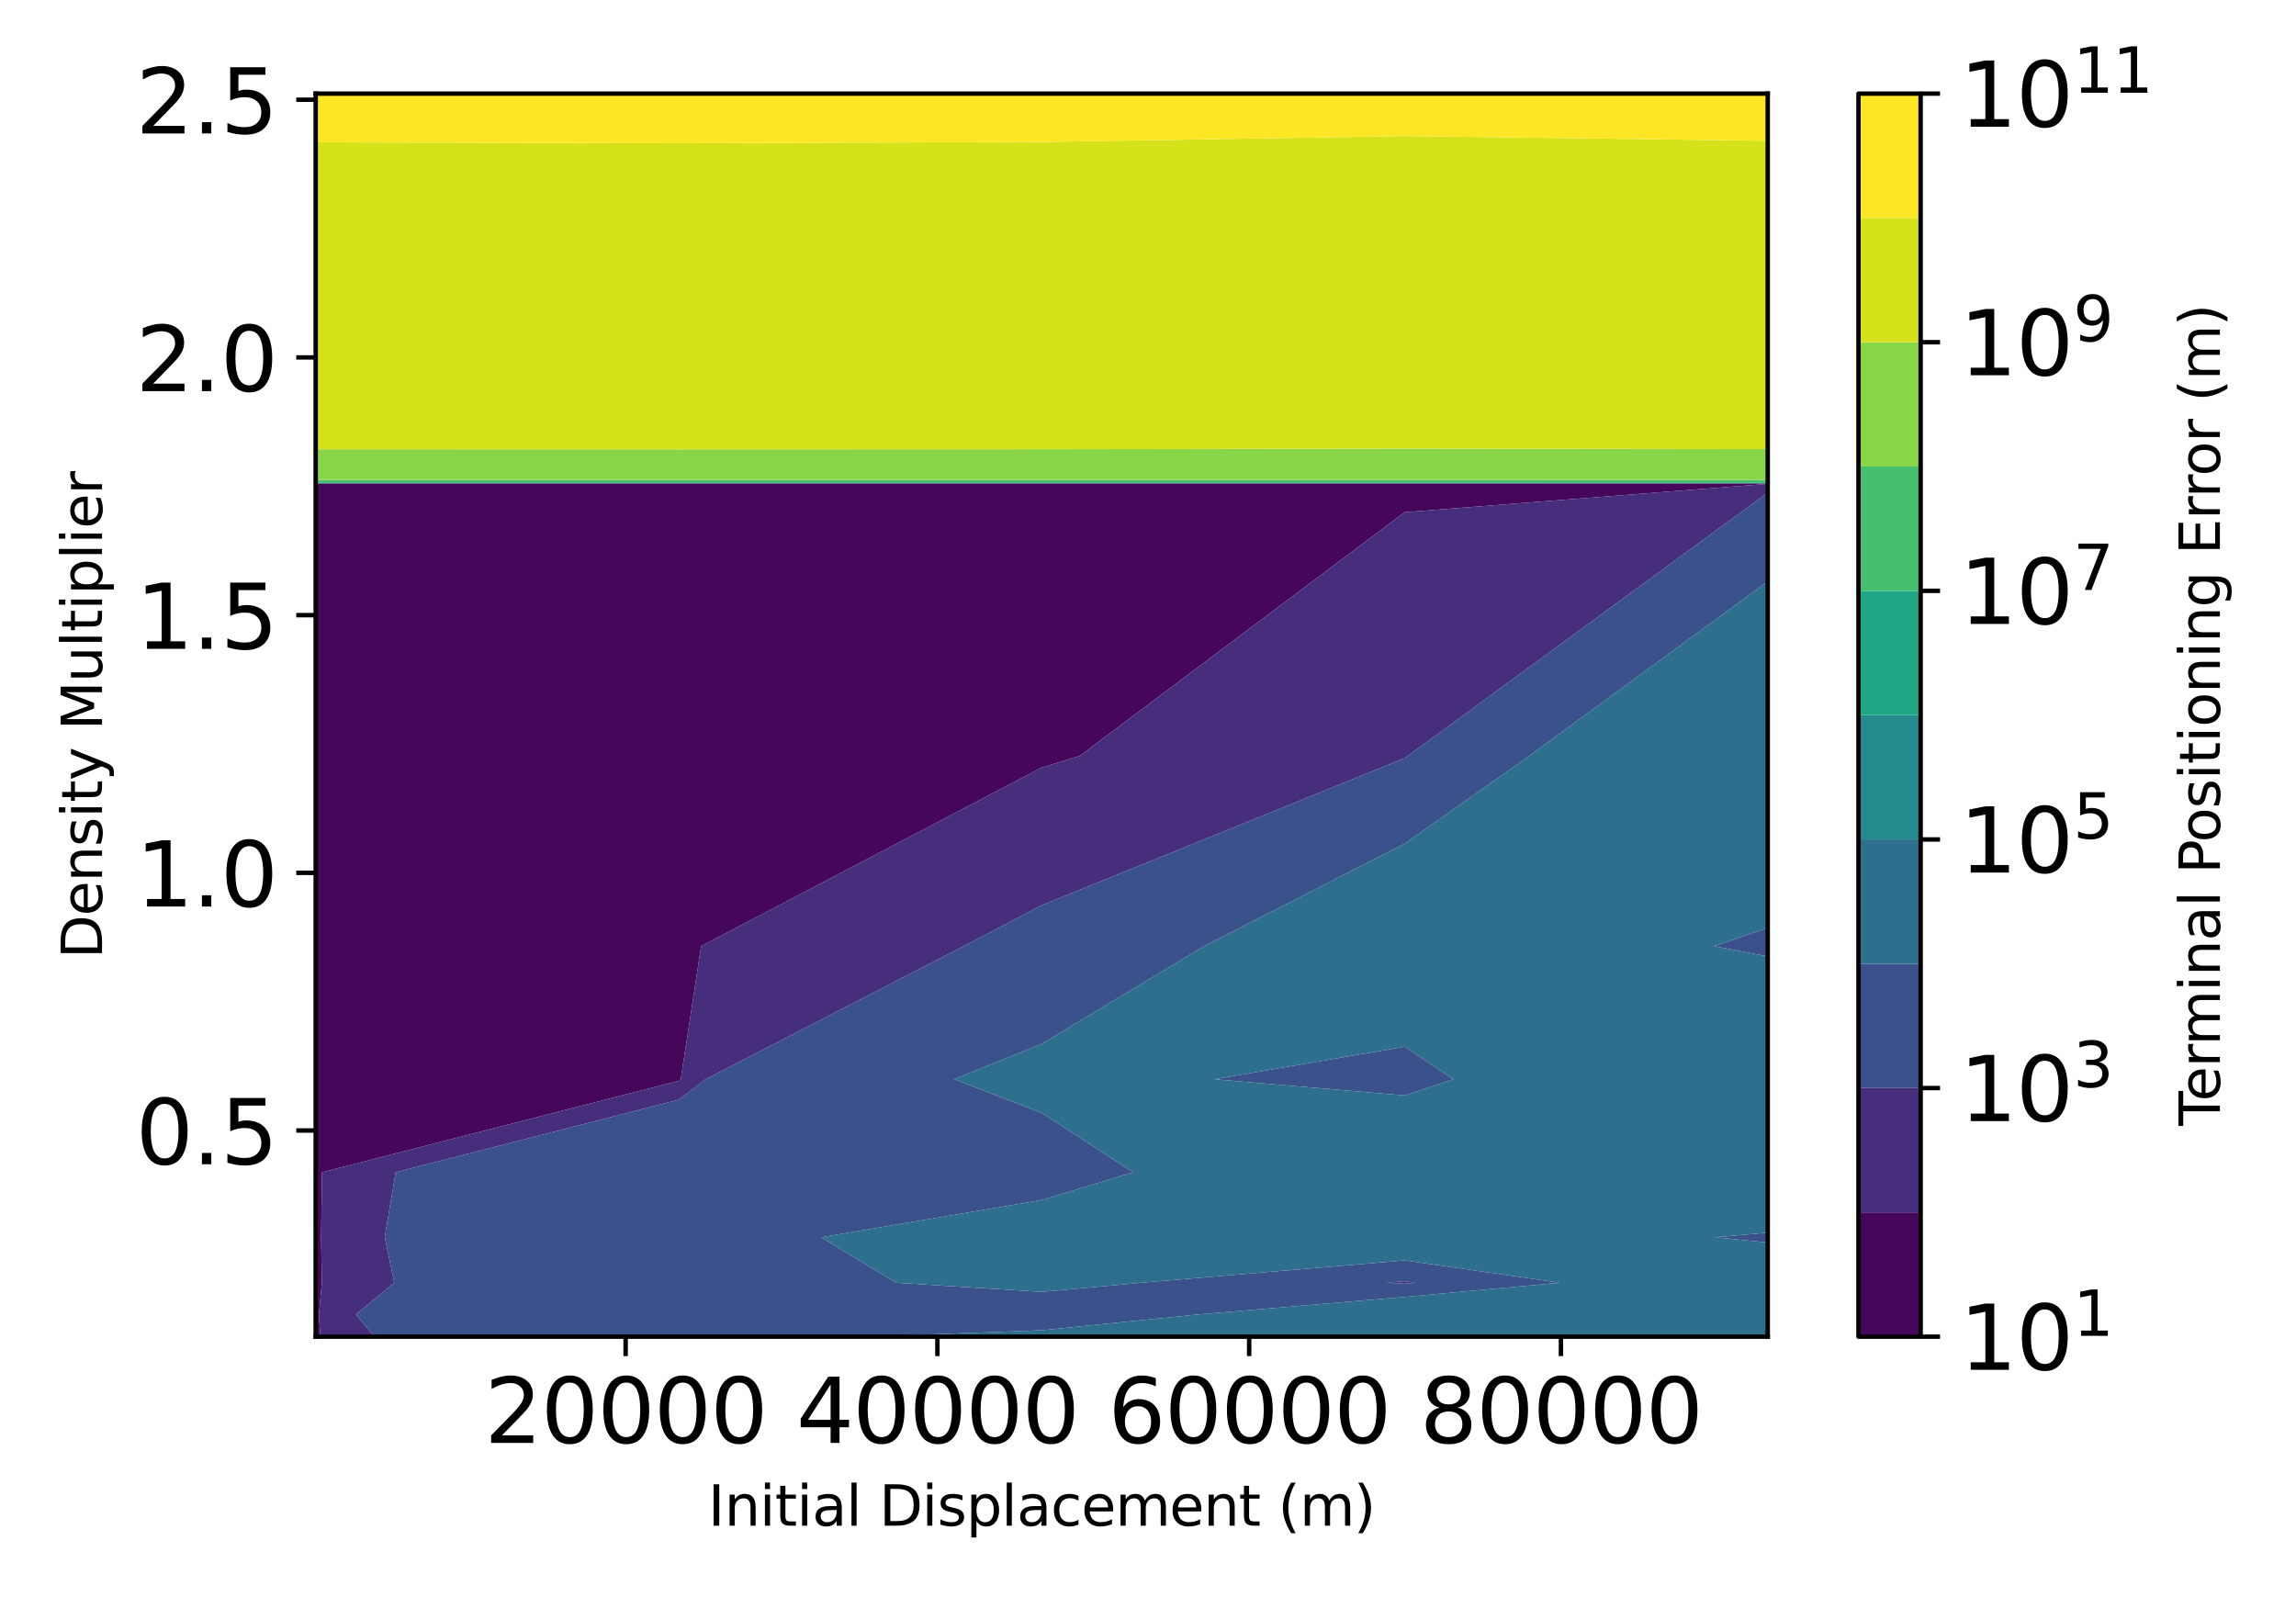
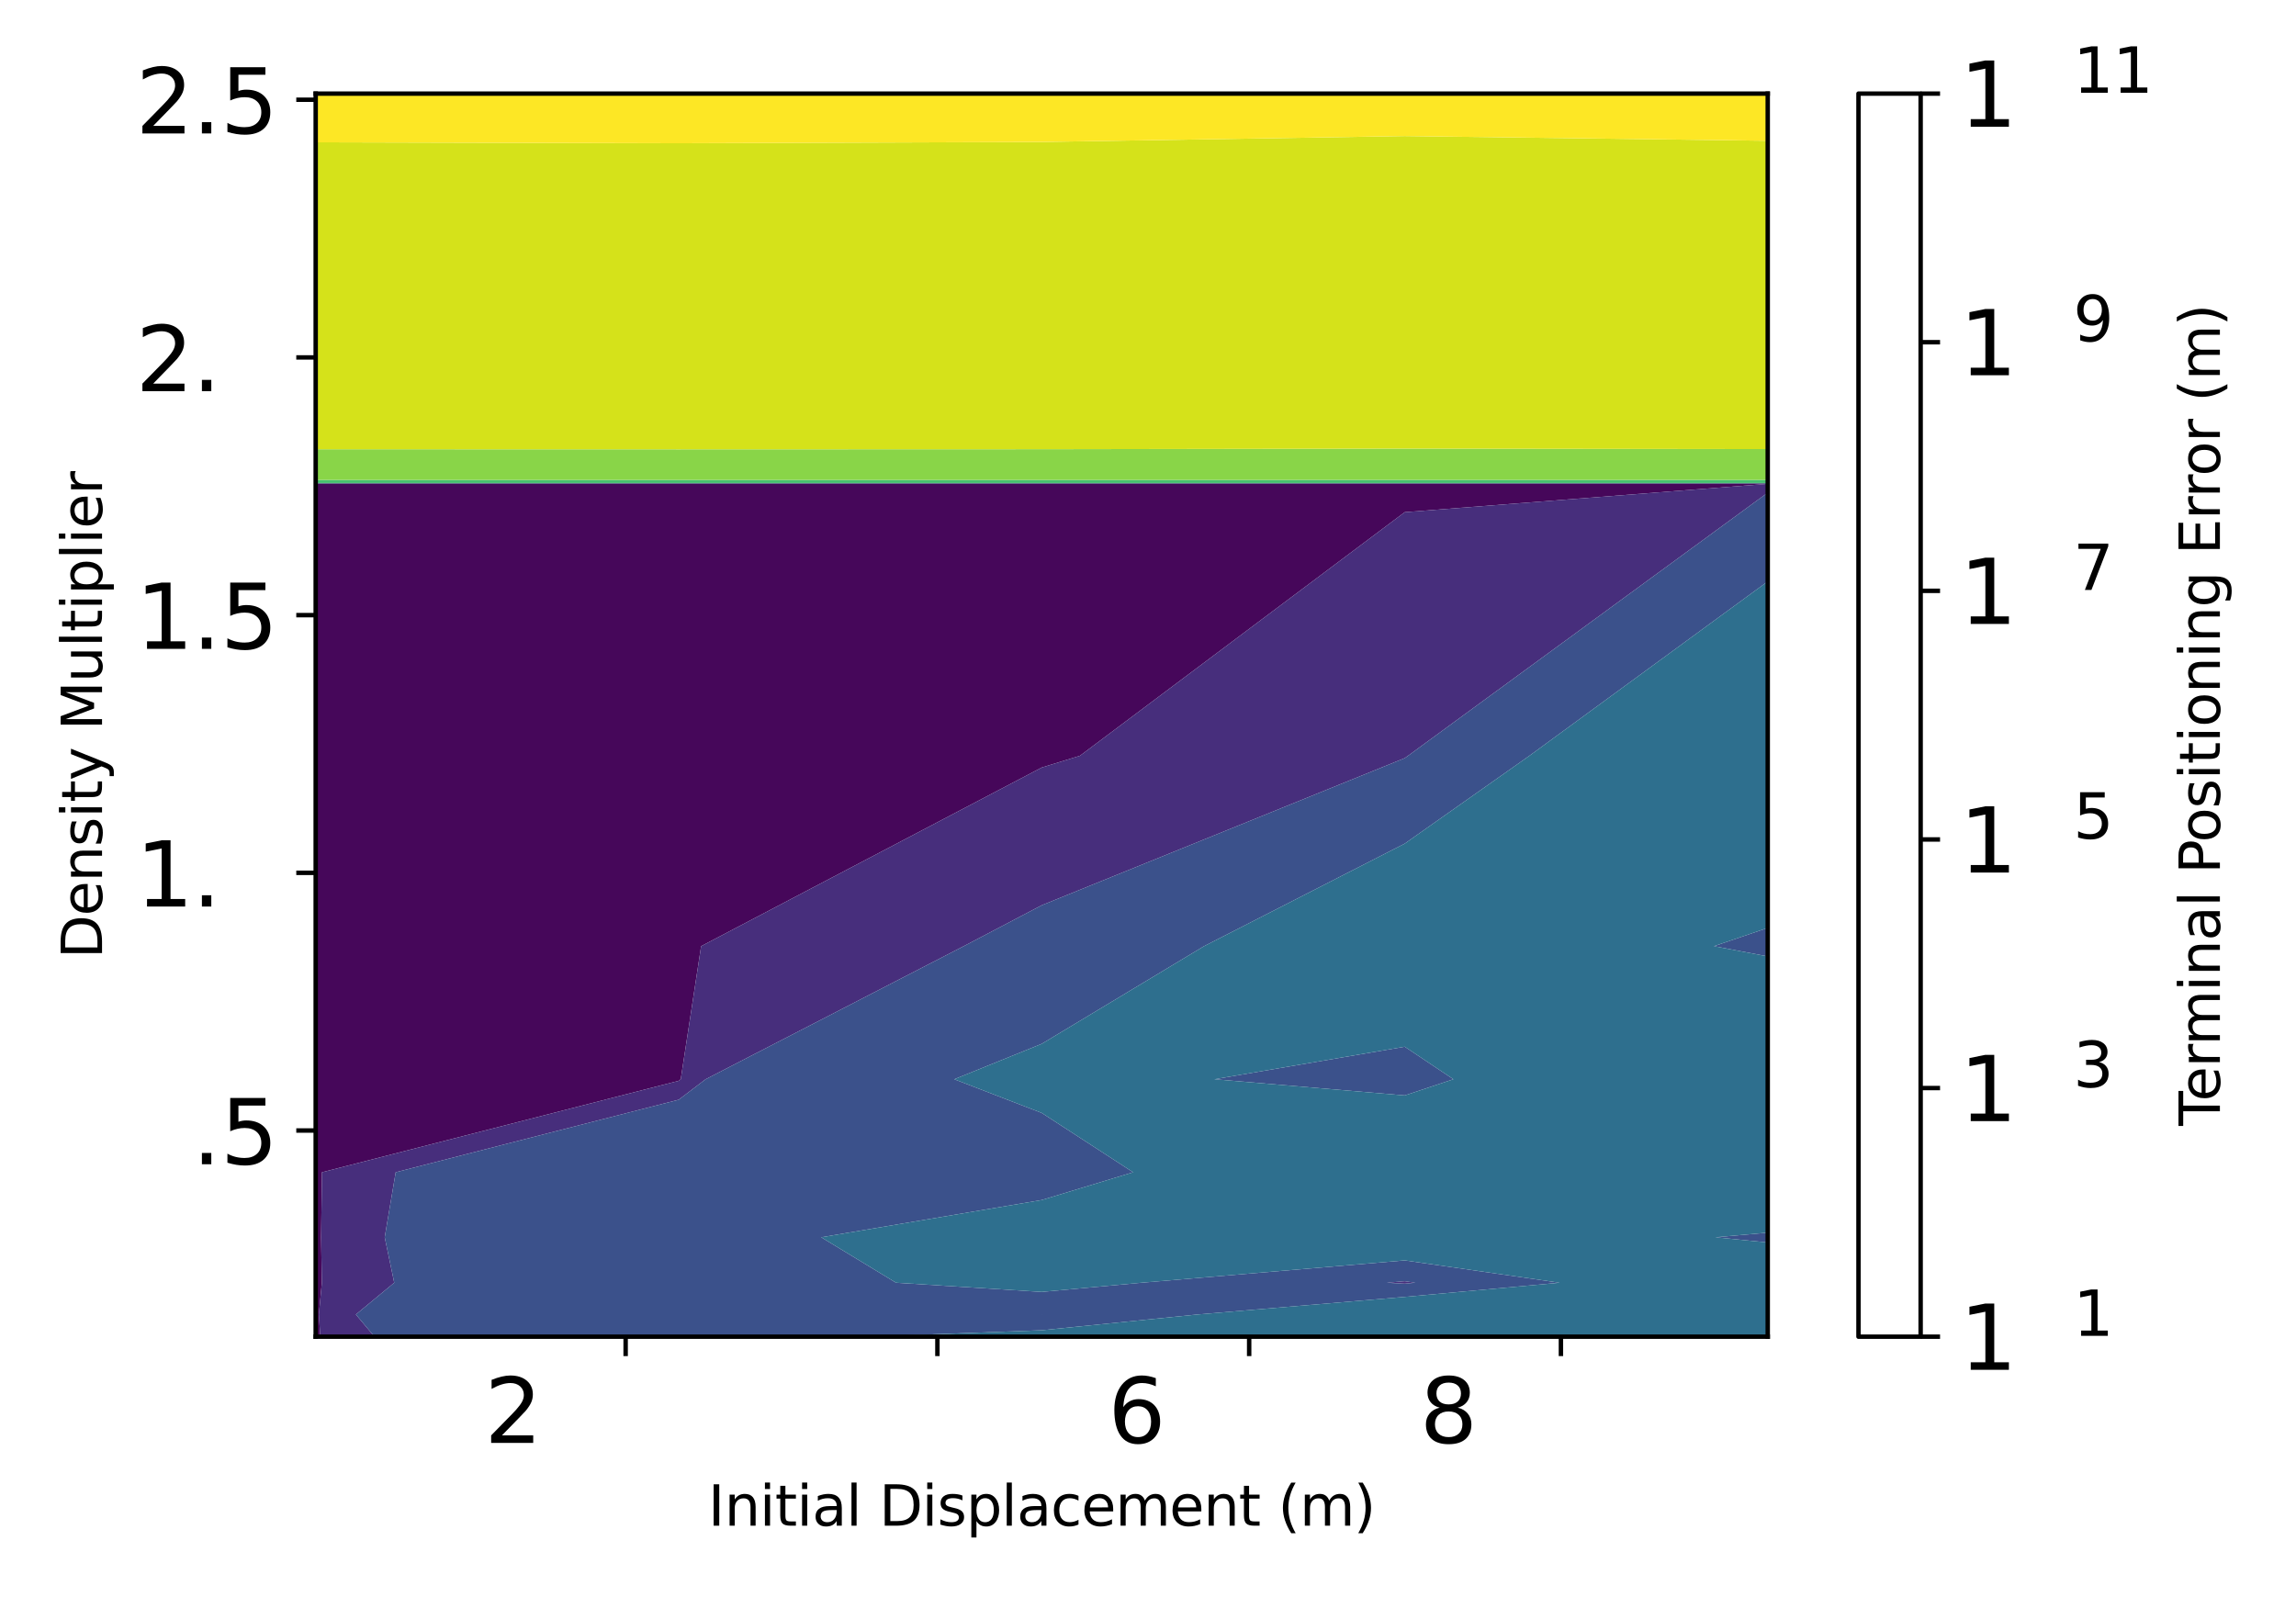
<svg xmlns="http://www.w3.org/2000/svg" xmlns:xlink="http://www.w3.org/1999/xlink" width="414pt" height="288pt" viewBox="0 0 414 288" version="1.1">
  <defs>
    <style type="text/css">*{stroke-linejoin: round; stroke-linecap: butt}</style>
  </defs>
  <g id="figure_1">
    <g id="patch_1">
      <path d="M 0 288  L 414 288  L 414 0  L 0 0  L 0 288  z " style="fill: none" />
    </g>
    <g id="axes_1">
      <g id="patch_2">
        <path d="M 56.923 241.037  L 318.746 241.037  L 318.746 16.879  L 56.923 16.879  L 56.923 241.037  z " style="fill: none" />
      </g>
      <g id="QuadContourSet_1">
        <path d="M 56.923 237.034  L 56.923 231.306  L 56.923 223.112  L 56.923 211.389  L 56.923 194.615  L 56.923 170.617  L 56.923 136.283  L 56.923 87.16  L 56.923 87.16  L 122.379 87.16  L 187.835 87.16  L 253.291 87.16  L 318.746 87.16  L 318.746 87.16  L 318.746 87.245  L 253.291 92.361  L 194.731 136.283  L 187.835 138.405  L 126.423 170.617  L 122.75 194.615  L 122.379 194.897  L 58.057 211.389  L 57.901 223.112  L 58.035 231.306  L 57.494 237.034  L 57.752 241.037  L 56.923 241.037  z " clip-path="url(#pb945f47a6a)" style="fill: #46075a" />
        <path d="M 57.494 237.034  L 58.035 231.306  L 57.901 223.112  L 58.057 211.389  L 122.379 194.897  L 122.75 194.615  L 126.423 170.617  L 187.835 138.405  L 194.731 136.283  L 253.291 92.361  L 318.746 87.245  L 318.746 88.845  L 253.892 136.283  L 253.291 136.707  L 187.835 163.243  L 173.776 170.617  L 127.233 194.615  L 122.379 198.305  L 71.351 211.389  L 69.368 223.112  L 71.089 231.306  L 64.17 237.034  L 67.527 241.037  L 57.752 241.037  z M 122.379 87.16  L 187.835 87.16  L 253.291 87.16  L 318.746 87.16  L 318.746 87.16  L 253.291 87.16  L 187.835 87.16  L 122.379 87.16  L 56.923 87.16  L 56.923 87.16  z M 187.802 237.034  L 187.835 237.032  L 187.848 237.034  L 187.835 237.035  z M 250.064 231.306  L 253.291 231.033  L 255.189 231.306  L 253.291 231.48  z " clip-path="url(#pb945f47a6a)" style="fill: #472e7c" />
        <path d="M 64.17 237.034  L 71.089 231.306  L 69.368 223.112  L 71.351 211.389  L 122.379 198.305  L 127.233 194.615  L 173.776 170.617  L 187.835 163.243  L 253.291 136.707  L 253.892 136.283  L 318.746 88.845  L 318.746 104.853  L 275.776 136.283  L 253.291 152.126  L 217.11 170.617  L 187.835 188.23  L 172.064 194.615  L 187.835 200.687  L 204.318 211.389  L 187.835 216.395  L 148.076 223.112  L 161.562 231.306  L 187.835 232.963  L 205.838 231.306  L 253.291 227.282  L 281.216 231.306  L 253.291 233.864  L 215.936 237.034  L 187.835 239.88  L 156.359 241.037  L 122.379 241.037  L 67.527 241.037  z M 187.835 237.035  L 187.848 237.034  L 187.835 237.032  L 187.802 237.034  z M 253.291 231.48  L 255.189 231.306  L 253.291 231.033  L 250.064 231.306  z M 122.379 87.16  L 187.835 87.16  L 253.291 87.16  L 318.746 87.16  L 318.746 87.16  L 253.291 87.16  L 187.835 87.16  L 122.379 87.16  L 56.923 87.16  L 56.923 87.16  z M 218.967 194.615  L 253.291 188.75  L 262.067 194.615  L 253.291 197.533  z M 309.315 223.112  L 318.746 222.274  L 318.746 223.112  L 318.746 224.053  z M 309.052 170.617  L 318.746 167.322  L 318.746 170.617  L 318.746 172.461  z " clip-path="url(#pb945f47a6a)" style="fill: #3b518b" />
        <path d="M 122.379 87.159  L 187.835 87.159  L 253.291 87.159  L 318.746 87.159  L 318.746 87.16  L 253.291 87.16  L 187.835 87.16  L 122.379 87.16  L 56.923 87.16  L 56.923 87.159  z M 187.835 239.88  L 215.936 237.034  L 253.291 233.864  L 281.216 231.306  L 253.291 227.282  L 205.838 231.306  L 187.835 232.963  L 161.562 231.306  L 148.076 223.112  L 187.835 216.395  L 204.318 211.389  L 187.835 200.687  L 172.064 194.615  L 187.835 188.23  L 217.11 170.617  L 253.291 152.126  L 275.776 136.283  L 318.746 104.853  L 318.746 136.283  L 318.746 167.322  L 309.052 170.617  L 318.746 172.461  L 318.746 194.615  L 318.746 211.389  L 318.746 222.274  L 309.315 223.112  L 318.746 224.053  L 318.746 231.306  L 318.746 237.034  L 318.746 241.037  L 253.291 241.037  L 187.835 241.037  L 156.359 241.037  z M 253.291 197.533  L 262.067 194.615  L 253.291 188.75  L 218.967 194.615  z " clip-path="url(#pb945f47a6a)" style="fill: #2e6f8e" />
        <path d="M 122.379 87.154  L 187.835 87.154  L 253.291 87.154  L 318.746 87.154  L 318.746 87.159  L 253.291 87.159  L 187.835 87.159  L 122.379 87.159  L 56.923 87.159  L 56.923 87.154  z " clip-path="url(#pb945f47a6a)" style="fill: #238a8d" />
        <path d="M 122.379 87.099  L 187.835 87.099  L 253.291 87.097  L 318.746 87.098  L 318.746 87.154  L 253.291 87.154  L 187.835 87.154  L 122.379 87.154  L 56.923 87.154  L 56.923 87.099  z " clip-path="url(#pb945f47a6a)" style="fill: #21a685" />
        <path d="M 122.379 86.547  L 187.835 86.545  L 253.291 86.534  L 318.746 86.542  L 318.746 87.098  L 253.291 87.097  L 187.835 87.099  L 122.379 87.099  L 56.923 87.099  L 56.923 86.545  z " clip-path="url(#pb945f47a6a)" style="fill: #46c06f" />
        <path d="M 122.379 81.028  L 187.835 81.004  L 253.291 80.898  L 318.746 80.983  L 318.746 86.542  L 253.291 86.534  L 187.835 86.545  L 122.379 86.547  L 56.923 86.545  L 56.923 81.01  z " clip-path="url(#pb945f47a6a)" style="fill: #89d548" />
        <path d="M 122.379 25.837  L 187.835 25.6  L 253.291 24.534  L 318.746 25.386  L 318.746 80.983  L 253.291 80.898  L 187.835 81.004  L 122.379 81.028  L 56.923 81.01  L 56.923 25.662  z " clip-path="url(#pb945f47a6a)" style="fill: #d5e21a" />
        <path d="M 56.923 16.879  L 122.379 16.879  L 187.835 16.879  L 253.291 16.879  L 318.746 16.879  L 318.746 25.386  L 253.291 24.534  L 187.835 25.6  L 122.379 25.837  L 56.923 25.662  z " clip-path="url(#pb945f47a6a)" style="fill: #fde725" />
      </g>
      <g id="matplotlib.axis_1">
        <g id="xtick_1">
          <g id="line2d_1">
            <defs>
              <path id="mb874ba7845" d="M 0 0  L 0 3.5  " style="stroke: #000000; stroke-width: 0.8" />
            </defs>
            <g>
              <use xlink:href="#mb874ba7845" x="112.811" y="241.037" style="stroke: #000000; stroke-width: 0.8" />
            </g>
          </g>
          <g id="text_1">
            <g transform="translate(87.361 260.194) scale(0.16 -0.16)">
              <defs>
                <path id="DejaVuSans-32" d="M 1228 531  L 3431 531  L 3431 0  L 469 0  L 469 531  Q 828 903 1448 1529  Q 2069 2156 2228 2338  Q 2531 2678 2651 2914  Q 2772 3150 2772 3378  Q 2772 3750 2511 3984  Q 2250 4219 1831 4219  Q 1534 4219 1204 4116  Q 875 4013 500 3803  L 500 4441  Q 881 4594 1212 4672  Q 1544 4750 1819 4750  Q 2544 4750 2975 4387  Q 3406 4025 3406 3419  Q 3406 3131 3298 2873  Q 3191 2616 2906 2266  Q 2828 2175 2409 1742  Q 1991 1309 1228 531  z " transform="scale(0.016)" />
-                 <path id="DejaVuSans-30" d="M 2034 4250  Q 1547 4250 1301 3770  Q 1056 3291 1056 2328  Q 1056 1369 1301 889  Q 1547 409 2034 409  Q 2525 409 2770 889  Q 3016 1369 3016 2328  Q 3016 3291 2770 3770  Q 2525 4250 2034 4250  z M 2034 4750  Q 2819 4750 3233 4129  Q 3647 3509 3647 2328  Q 3647 1150 3233 529  Q 2819 -91 2034 -91  Q 1250 -91 836 529  Q 422 1150 422 2328  Q 422 3509 836 4129  Q 1250 4750 2034 4750  z " transform="scale(0.016)" />
              </defs>
              <use xlink:href="#DejaVuSans-32" />
              <use xlink:href="#DejaVuSans-30" transform="translate(63.623 0)" />
              <use xlink:href="#DejaVuSans-30" transform="translate(127.246 0)" />
              <use xlink:href="#DejaVuSans-30" transform="translate(190.869 0)" />
              <use xlink:href="#DejaVuSans-30" transform="translate(254.492 0)" />
            </g>
          </g>
        </g>
        <g id="xtick_2">
          <g id="line2d_2">
            <g>
              <use xlink:href="#mb874ba7845" x="169.026" y="241.037" style="stroke: #000000; stroke-width: 0.8" />
            </g>
          </g>
          <g id="text_2">
            <g transform="translate(143.576 260.194) scale(0.16 -0.16)">
              <defs>
-                 <path id="DejaVuSans-34" d="M 2419 4116  L 825 1625  L 2419 1625  L 2419 4116  z M 2253 4666  L 3047 4666  L 3047 1625  L 3713 1625  L 3713 1100  L 3047 1100  L 3047 0  L 2419 0  L 2419 1100  L 313 1100  L 313 1709  L 2253 4666  z " transform="scale(0.016)" />
-               </defs>
+                 </defs>
              <use xlink:href="#DejaVuSans-34" />
              <use xlink:href="#DejaVuSans-30" transform="translate(63.623 0)" />
              <use xlink:href="#DejaVuSans-30" transform="translate(127.246 0)" />
              <use xlink:href="#DejaVuSans-30" transform="translate(190.869 0)" />
              <use xlink:href="#DejaVuSans-30" transform="translate(254.492 0)" />
            </g>
          </g>
        </g>
        <g id="xtick_3">
          <g id="line2d_3">
            <g>
              <use xlink:href="#mb874ba7845" x="225.241" y="241.037" style="stroke: #000000; stroke-width: 0.8" />
            </g>
          </g>
          <g id="text_3">
            <g transform="translate(199.791 260.194) scale(0.16 -0.16)">
              <defs>
                <path id="DejaVuSans-36" d="M 2113 2584  Q 1688 2584 1439 2293  Q 1191 2003 1191 1497  Q 1191 994 1439 701  Q 1688 409 2113 409  Q 2538 409 2786 701  Q 3034 994 3034 1497  Q 3034 2003 2786 2293  Q 2538 2584 2113 2584  z M 3366 4563  L 3366 3988  Q 3128 4100 2886 4159  Q 2644 4219 2406 4219  Q 1781 4219 1451 3797  Q 1122 3375 1075 2522  Q 1259 2794 1537 2939  Q 1816 3084 2150 3084  Q 2853 3084 3261 2657  Q 3669 2231 3669 1497  Q 3669 778 3244 343  Q 2819 -91 2113 -91  Q 1303 -91 875 529  Q 447 1150 447 2328  Q 447 3434 972 4092  Q 1497 4750 2381 4750  Q 2619 4750 2861 4703  Q 3103 4656 3366 4563  z " transform="scale(0.016)" />
              </defs>
              <use xlink:href="#DejaVuSans-36" />
              <use xlink:href="#DejaVuSans-30" transform="translate(63.623 0)" />
              <use xlink:href="#DejaVuSans-30" transform="translate(127.246 0)" />
              <use xlink:href="#DejaVuSans-30" transform="translate(190.869 0)" />
              <use xlink:href="#DejaVuSans-30" transform="translate(254.492 0)" />
            </g>
          </g>
        </g>
        <g id="xtick_4">
          <g id="line2d_4">
            <g>
              <use xlink:href="#mb874ba7845" x="281.456" y="241.037" style="stroke: #000000; stroke-width: 0.8" />
            </g>
          </g>
          <g id="text_4">
            <g transform="translate(256.006 260.194) scale(0.16 -0.16)">
              <defs>
                <path id="DejaVuSans-38" d="M 2034 2216  Q 1584 2216 1326 1975  Q 1069 1734 1069 1313  Q 1069 891 1326 650  Q 1584 409 2034 409  Q 2484 409 2743 651  Q 3003 894 3003 1313  Q 3003 1734 2745 1975  Q 2488 2216 2034 2216  z M 1403 2484  Q 997 2584 770 2862  Q 544 3141 544 3541  Q 544 4100 942 4425  Q 1341 4750 2034 4750  Q 2731 4750 3128 4425  Q 3525 4100 3525 3541  Q 3525 3141 3298 2862  Q 3072 2584 2669 2484  Q 3125 2378 3379 2068  Q 3634 1759 3634 1313  Q 3634 634 3220 271  Q 2806 -91 2034 -91  Q 1263 -91 848 271  Q 434 634 434 1313  Q 434 1759 690 2068  Q 947 2378 1403 2484  z M 1172 3481  Q 1172 3119 1398 2916  Q 1625 2713 2034 2713  Q 2441 2713 2670 2916  Q 2900 3119 2900 3481  Q 2900 3844 2670 4047  Q 2441 4250 2034 4250  Q 1625 4250 1398 4047  Q 1172 3844 1172 3481  z " transform="scale(0.016)" />
              </defs>
              <use xlink:href="#DejaVuSans-38" />
              <use xlink:href="#DejaVuSans-30" transform="translate(63.623 0)" />
              <use xlink:href="#DejaVuSans-30" transform="translate(127.246 0)" />
              <use xlink:href="#DejaVuSans-30" transform="translate(190.869 0)" />
              <use xlink:href="#DejaVuSans-30" transform="translate(254.492 0)" />
            </g>
          </g>
        </g>
        <g id="text_5">
          <g transform="translate(127.677 275.12) scale(0.1 -0.1)">
            <defs>
              <path id="DejaVuSans-49" d="M 628 4666  L 1259 4666  L 1259 0  L 628 0  L 628 4666  z " transform="scale(0.016)" />
              <path id="DejaVuSans-6e" d="M 3513 2113  L 3513 0  L 2938 0  L 2938 2094  Q 2938 2591 2744 2837  Q 2550 3084 2163 3084  Q 1697 3084 1428 2787  Q 1159 2491 1159 1978  L 1159 0  L 581 0  L 581 3500  L 1159 3500  L 1159 2956  Q 1366 3272 1645 3428  Q 1925 3584 2291 3584  Q 2894 3584 3203 3211  Q 3513 2838 3513 2113  z " transform="scale(0.016)" />
              <path id="DejaVuSans-69" d="M 603 3500  L 1178 3500  L 1178 0  L 603 0  L 603 3500  z M 603 4863  L 1178 4863  L 1178 4134  L 603 4134  L 603 4863  z " transform="scale(0.016)" />
              <path id="DejaVuSans-74" d="M 1172 4494  L 1172 3500  L 2356 3500  L 2356 3053  L 1172 3053  L 1172 1153  Q 1172 725 1289 603  Q 1406 481 1766 481  L 2356 481  L 2356 0  L 1766 0  Q 1100 0 847 248  Q 594 497 594 1153  L 594 3053  L 172 3053  L 172 3500  L 594 3500  L 594 4494  L 1172 4494  z " transform="scale(0.016)" />
              <path id="DejaVuSans-61" d="M 2194 1759  Q 1497 1759 1228 1600  Q 959 1441 959 1056  Q 959 750 1161 570  Q 1363 391 1709 391  Q 2188 391 2477 730  Q 2766 1069 2766 1631  L 2766 1759  L 2194 1759  z M 3341 1997  L 3341 0  L 2766 0  L 2766 531  Q 2569 213 2275 61  Q 1981 -91 1556 -91  Q 1019 -91 701 211  Q 384 513 384 1019  Q 384 1609 779 1909  Q 1175 2209 1959 2209  L 2766 2209  L 2766 2266  Q 2766 2663 2505 2880  Q 2244 3097 1772 3097  Q 1472 3097 1187 3025  Q 903 2953 641 2809  L 641 3341  Q 956 3463 1253 3523  Q 1550 3584 1831 3584  Q 2591 3584 2966 3190  Q 3341 2797 3341 1997  z " transform="scale(0.016)" />
              <path id="DejaVuSans-6c" d="M 603 4863  L 1178 4863  L 1178 0  L 603 0  L 603 4863  z " transform="scale(0.016)" />
              <path id="DejaVuSans-20" transform="scale(0.016)" />
              <path id="DejaVuSans-44" d="M 1259 4147  L 1259 519  L 2022 519  Q 2988 519 3436 956  Q 3884 1394 3884 2338  Q 3884 3275 3436 3711  Q 2988 4147 2022 4147  L 1259 4147  z M 628 4666  L 1925 4666  Q 3281 4666 3915 4102  Q 4550 3538 4550 2338  Q 4550 1131 3912 565  Q 3275 0 1925 0  L 628 0  L 628 4666  z " transform="scale(0.016)" />
              <path id="DejaVuSans-73" d="M 2834 3397  L 2834 2853  Q 2591 2978 2328 3040  Q 2066 3103 1784 3103  Q 1356 3103 1142 2972  Q 928 2841 928 2578  Q 928 2378 1081 2264  Q 1234 2150 1697 2047  L 1894 2003  Q 2506 1872 2764 1633  Q 3022 1394 3022 966  Q 3022 478 2636 193  Q 2250 -91 1575 -91  Q 1294 -91 989 -36  Q 684 19 347 128  L 347 722  Q 666 556 975 473  Q 1284 391 1588 391  Q 1994 391 2212 530  Q 2431 669 2431 922  Q 2431 1156 2273 1281  Q 2116 1406 1581 1522  L 1381 1569  Q 847 1681 609 1914  Q 372 2147 372 2553  Q 372 3047 722 3315  Q 1072 3584 1716 3584  Q 2034 3584 2315 3537  Q 2597 3491 2834 3397  z " transform="scale(0.016)" />
              <path id="DejaVuSans-70" d="M 1159 525  L 1159 -1331  L 581 -1331  L 581 3500  L 1159 3500  L 1159 2969  Q 1341 3281 1617 3432  Q 1894 3584 2278 3584  Q 2916 3584 3314 3078  Q 3713 2572 3713 1747  Q 3713 922 3314 415  Q 2916 -91 2278 -91  Q 1894 -91 1617 61  Q 1341 213 1159 525  z M 3116 1747  Q 3116 2381 2855 2742  Q 2594 3103 2138 3103  Q 1681 3103 1420 2742  Q 1159 2381 1159 1747  Q 1159 1113 1420 752  Q 1681 391 2138 391  Q 2594 391 2855 752  Q 3116 1113 3116 1747  z " transform="scale(0.016)" />
              <path id="DejaVuSans-63" d="M 3122 3366  L 3122 2828  Q 2878 2963 2633 3030  Q 2388 3097 2138 3097  Q 1578 3097 1268 2742  Q 959 2388 959 1747  Q 959 1106 1268 751  Q 1578 397 2138 397  Q 2388 397 2633 464  Q 2878 531 3122 666  L 3122 134  Q 2881 22 2623 -34  Q 2366 -91 2075 -91  Q 1284 -91 818 406  Q 353 903 353 1747  Q 353 2603 823 3093  Q 1294 3584 2113 3584  Q 2378 3584 2631 3529  Q 2884 3475 3122 3366  z " transform="scale(0.016)" />
              <path id="DejaVuSans-65" d="M 3597 1894  L 3597 1613  L 953 1613  Q 991 1019 1311 708  Q 1631 397 2203 397  Q 2534 397 2845 478  Q 3156 559 3463 722  L 3463 178  Q 3153 47 2828 -22  Q 2503 -91 2169 -91  Q 1331 -91 842 396  Q 353 884 353 1716  Q 353 2575 817 3079  Q 1281 3584 2069 3584  Q 2775 3584 3186 3129  Q 3597 2675 3597 1894  z M 3022 2063  Q 3016 2534 2758 2815  Q 2500 3097 2075 3097  Q 1594 3097 1305 2825  Q 1016 2553 972 2059  L 3022 2063  z " transform="scale(0.016)" />
              <path id="DejaVuSans-6d" d="M 3328 2828  Q 3544 3216 3844 3400  Q 4144 3584 4550 3584  Q 5097 3584 5394 3201  Q 5691 2819 5691 2113  L 5691 0  L 5113 0  L 5113 2094  Q 5113 2597 4934 2840  Q 4756 3084 4391 3084  Q 3944 3084 3684 2787  Q 3425 2491 3425 1978  L 3425 0  L 2847 0  L 2847 2094  Q 2847 2600 2669 2842  Q 2491 3084 2119 3084  Q 1678 3084 1418 2786  Q 1159 2488 1159 1978  L 1159 0  L 581 0  L 581 3500  L 1159 3500  L 1159 2956  Q 1356 3278 1631 3431  Q 1906 3584 2284 3584  Q 2666 3584 2933 3390  Q 3200 3197 3328 2828  z " transform="scale(0.016)" />
              <path id="DejaVuSans-28" d="M 1984 4856  Q 1566 4138 1362 3434  Q 1159 2731 1159 2009  Q 1159 1288 1364 580  Q 1569 -128 1984 -844  L 1484 -844  Q 1016 -109 783 600  Q 550 1309 550 2009  Q 550 2706 781 3412  Q 1013 4119 1484 4856  L 1984 4856  z " transform="scale(0.016)" />
              <path id="DejaVuSans-29" d="M 513 4856  L 1013 4856  Q 1481 4119 1714 3412  Q 1947 2706 1947 2009  Q 1947 1309 1714 600  Q 1481 -109 1013 -844  L 513 -844  Q 928 -128 1133 580  Q 1338 1288 1338 2009  Q 1338 2731 1133 3434  Q 928 4138 513 4856  z " transform="scale(0.016)" />
            </defs>
            <use xlink:href="#DejaVuSans-49" />
            <use xlink:href="#DejaVuSans-6e" transform="translate(29.492 0)" />
            <use xlink:href="#DejaVuSans-69" transform="translate(92.871 0)" />
            <use xlink:href="#DejaVuSans-74" transform="translate(120.654 0)" />
            <use xlink:href="#DejaVuSans-69" transform="translate(159.863 0)" />
            <use xlink:href="#DejaVuSans-61" transform="translate(187.646 0)" />
            <use xlink:href="#DejaVuSans-6c" transform="translate(248.926 0)" />
            <use xlink:href="#DejaVuSans-20" transform="translate(276.709 0)" />
            <use xlink:href="#DejaVuSans-44" transform="translate(308.496 0)" />
            <use xlink:href="#DejaVuSans-69" transform="translate(385.498 0)" />
            <use xlink:href="#DejaVuSans-73" transform="translate(413.281 0)" />
            <use xlink:href="#DejaVuSans-70" transform="translate(465.381 0)" />
            <use xlink:href="#DejaVuSans-6c" transform="translate(528.857 0)" />
            <use xlink:href="#DejaVuSans-61" transform="translate(556.641 0)" />
            <use xlink:href="#DejaVuSans-63" transform="translate(617.92 0)" />
            <use xlink:href="#DejaVuSans-65" transform="translate(672.9 0)" />
            <use xlink:href="#DejaVuSans-6d" transform="translate(734.424 0)" />
            <use xlink:href="#DejaVuSans-65" transform="translate(831.836 0)" />
            <use xlink:href="#DejaVuSans-6e" transform="translate(893.359 0)" />
            <use xlink:href="#DejaVuSans-74" transform="translate(956.738 0)" />
            <use xlink:href="#DejaVuSans-20" transform="translate(995.947 0)" />
            <use xlink:href="#DejaVuSans-28" transform="translate(1027.734 0)" />
            <use xlink:href="#DejaVuSans-6d" transform="translate(1066.748 0)" />
            <use xlink:href="#DejaVuSans-29" transform="translate(1164.16 0)" />
          </g>
        </g>
      </g>
      <g id="matplotlib.axis_2">
        <g id="ytick_1">
          <g id="line2d_5">
            <defs>
              <path id="m66521ab652" d="M 0 0  L -3.5 0  " style="stroke: #000000; stroke-width: 0.8" />
            </defs>
            <g>
              <use xlink:href="#m66521ab652" x="56.923" y="203.861" style="stroke: #000000; stroke-width: 0.8" />
            </g>
          </g>
          <g id="text_6">
            <g transform="translate(24.478 209.94) scale(0.16 -0.16)">
              <defs>
                <path id="DejaVuSans-2e" d="M 684 794  L 1344 794  L 1344 0  L 684 0  L 684 794  z " transform="scale(0.016)" />
                <path id="DejaVuSans-35" d="M 691 4666  L 3169 4666  L 3169 4134  L 1269 4134  L 1269 2991  Q 1406 3038 1543 3061  Q 1681 3084 1819 3084  Q 2600 3084 3056 2656  Q 3513 2228 3513 1497  Q 3513 744 3044 326  Q 2575 -91 1722 -91  Q 1428 -91 1123 -41  Q 819 9 494 109  L 494 744  Q 775 591 1075 516  Q 1375 441 1709 441  Q 2250 441 2565 725  Q 2881 1009 2881 1497  Q 2881 1984 2565 2268  Q 2250 2553 1709 2553  Q 1456 2553 1204 2497  Q 953 2441 691 2322  L 691 4666  z " transform="scale(0.016)" />
              </defs>
              <use xlink:href="#DejaVuSans-30" />
              <use xlink:href="#DejaVuSans-2e" transform="translate(63.623 0)" />
              <use xlink:href="#DejaVuSans-35" transform="translate(95.41 0)" />
            </g>
          </g>
        </g>
        <g id="ytick_2">
          <g id="line2d_6">
            <g>
              <use xlink:href="#m66521ab652" x="56.923" y="157.392" style="stroke: #000000; stroke-width: 0.8" />
            </g>
          </g>
          <g id="text_7">
            <g transform="translate(24.478 163.471) scale(0.16 -0.16)">
              <defs>
                <path id="DejaVuSans-31" d="M 794 531  L 1825 531  L 1825 4091  L 703 3866  L 703 4441  L 1819 4666  L 2450 4666  L 2450 531  L 3481 531  L 3481 0  L 794 0  L 794 531  z " transform="scale(0.016)" />
              </defs>
              <use xlink:href="#DejaVuSans-31" />
              <use xlink:href="#DejaVuSans-2e" transform="translate(63.623 0)" />
              <use xlink:href="#DejaVuSans-30" transform="translate(95.41 0)" />
            </g>
          </g>
        </g>
        <g id="ytick_3">
          <g id="line2d_7">
            <g>
              <use xlink:href="#m66521ab652" x="56.923" y="110.922" style="stroke: #000000; stroke-width: 0.8" />
            </g>
          </g>
          <g id="text_8">
            <g transform="translate(24.478 117.001) scale(0.16 -0.16)">
              <use xlink:href="#DejaVuSans-31" />
              <use xlink:href="#DejaVuSans-2e" transform="translate(63.623 0)" />
              <use xlink:href="#DejaVuSans-35" transform="translate(95.41 0)" />
            </g>
          </g>
        </g>
        <g id="ytick_4">
          <g id="line2d_8">
            <g>
              <use xlink:href="#m66521ab652" x="56.923" y="64.453" style="stroke: #000000; stroke-width: 0.8" />
            </g>
          </g>
          <g id="text_9">
            <g transform="translate(24.478 70.532) scale(0.16 -0.16)">
              <use xlink:href="#DejaVuSans-32" />
              <use xlink:href="#DejaVuSans-2e" transform="translate(63.623 0)" />
              <use xlink:href="#DejaVuSans-30" transform="translate(95.41 0)" />
            </g>
          </g>
        </g>
        <g id="ytick_5">
          <g id="line2d_9">
            <g>
              <use xlink:href="#m66521ab652" x="56.923" y="17.983" style="stroke: #000000; stroke-width: 0.8" />
            </g>
          </g>
          <g id="text_10">
            <g transform="translate(24.478 24.062) scale(0.16 -0.16)">
              <use xlink:href="#DejaVuSans-32" />
              <use xlink:href="#DejaVuSans-2e" transform="translate(63.623 0)" />
              <use xlink:href="#DejaVuSans-35" transform="translate(95.41 0)" />
            </g>
          </g>
        </g>
        <g id="text_11">
          <g transform="translate(18.398 172.861) rotate(-90) scale(0.1 -0.1)">
            <defs>
              <path id="DejaVuSans-79" d="M 2059 -325  Q 1816 -950 1584 -1140  Q 1353 -1331 966 -1331  L 506 -1331  L 506 -850  L 844 -850  Q 1081 -850 1212 -737  Q 1344 -625 1503 -206  L 1606 56  L 191 3500  L 800 3500  L 1894 763  L 2988 3500  L 3597 3500  L 2059 -325  z " transform="scale(0.016)" />
              <path id="DejaVuSans-4d" d="M 628 4666  L 1569 4666  L 2759 1491  L 3956 4666  L 4897 4666  L 4897 0  L 4281 0  L 4281 4097  L 3078 897  L 2444 897  L 1241 4097  L 1241 0  L 628 0  L 628 4666  z " transform="scale(0.016)" />
              <path id="DejaVuSans-75" d="M 544 1381  L 544 3500  L 1119 3500  L 1119 1403  Q 1119 906 1312 657  Q 1506 409 1894 409  Q 2359 409 2629 706  Q 2900 1003 2900 1516  L 2900 3500  L 3475 3500  L 3475 0  L 2900 0  L 2900 538  Q 2691 219 2414 64  Q 2138 -91 1772 -91  Q 1169 -91 856 284  Q 544 659 544 1381  z M 1991 3584  L 1991 3584  z " transform="scale(0.016)" />
              <path id="DejaVuSans-72" d="M 2631 2963  Q 2534 3019 2420 3045  Q 2306 3072 2169 3072  Q 1681 3072 1420 2755  Q 1159 2438 1159 1844  L 1159 0  L 581 0  L 581 3500  L 1159 3500  L 1159 2956  Q 1341 3275 1631 3429  Q 1922 3584 2338 3584  Q 2397 3584 2469 3576  Q 2541 3569 2628 3553  L 2631 2963  z " transform="scale(0.016)" />
            </defs>
            <use xlink:href="#DejaVuSans-44" />
            <use xlink:href="#DejaVuSans-65" transform="translate(77.002 0)" />
            <use xlink:href="#DejaVuSans-6e" transform="translate(138.525 0)" />
            <use xlink:href="#DejaVuSans-73" transform="translate(201.904 0)" />
            <use xlink:href="#DejaVuSans-69" transform="translate(254.004 0)" />
            <use xlink:href="#DejaVuSans-74" transform="translate(281.787 0)" />
            <use xlink:href="#DejaVuSans-79" transform="translate(320.996 0)" />
            <use xlink:href="#DejaVuSans-20" transform="translate(380.176 0)" />
            <use xlink:href="#DejaVuSans-4d" transform="translate(411.963 0)" />
            <use xlink:href="#DejaVuSans-75" transform="translate(498.242 0)" />
            <use xlink:href="#DejaVuSans-6c" transform="translate(561.621 0)" />
            <use xlink:href="#DejaVuSans-74" transform="translate(589.404 0)" />
            <use xlink:href="#DejaVuSans-69" transform="translate(628.613 0)" />
            <use xlink:href="#DejaVuSans-70" transform="translate(656.396 0)" />
            <use xlink:href="#DejaVuSans-6c" transform="translate(719.873 0)" />
            <use xlink:href="#DejaVuSans-69" transform="translate(747.656 0)" />
            <use xlink:href="#DejaVuSans-65" transform="translate(775.439 0)" />
            <use xlink:href="#DejaVuSans-72" transform="translate(836.963 0)" />
          </g>
        </g>
      </g>
      <g id="patch_3">
        <path d="M 56.923 241.037  L 56.923 16.879  " style="fill: none; stroke: #000000; stroke-width: 0.8; stroke-linejoin: miter; stroke-linecap: square" />
      </g>
      <g id="patch_4">
        <path d="M 318.746 241.037  L 318.746 16.879  " style="fill: none; stroke: #000000; stroke-width: 0.8; stroke-linejoin: miter; stroke-linecap: square" />
      </g>
      <g id="patch_5">
        <path d="M 56.923 241.037  L 318.746 241.037  " style="fill: none; stroke: #000000; stroke-width: 0.8; stroke-linejoin: miter; stroke-linecap: square" />
      </g>
      <g id="patch_6">
        <path d="M 56.923 16.879  L 318.746 16.879  " style="fill: none; stroke: #000000; stroke-width: 0.8; stroke-linejoin: miter; stroke-linecap: square" />
      </g>
    </g>
    <g id="axes_2">
      <g id="patch_7">
        <path d="M 335.11 241.037  L 346.318 241.037  L 346.318 16.879  L 335.11 16.879  L 335.11 241.037  z " style="fill: none" />
      </g>
      <g id="QuadMesh_1">
        <path d="M 335.11 241.037  L 346.318 241.037  L 346.318 218.621  L 335.11 218.621  L 335.11 241.037  " clip-path="url(#p9244540b41)" style="fill: #46075a" />
        <path d="M 335.11 218.621  L 346.318 218.621  L 346.318 196.205  L 335.11 196.205  L 335.11 218.621  " clip-path="url(#p9244540b41)" style="fill: #472e7c" />
        <path d="M 335.11 196.205  L 346.318 196.205  L 346.318 173.789  L 335.11 173.789  L 335.11 196.205  " clip-path="url(#p9244540b41)" style="fill: #3b518b" />
        <path d="M 335.11 173.789  L 346.318 173.789  L 346.318 151.374  L 335.11 151.374  L 335.11 173.789  " clip-path="url(#p9244540b41)" style="fill: #2e6f8e" />
        <path d="M 335.11 151.374  L 346.318 151.374  L 346.318 128.958  L 335.11 128.958  L 335.11 151.374  " clip-path="url(#p9244540b41)" style="fill: #238a8d" />
        <path d="M 335.11 128.958  L 346.318 128.958  L 346.318 106.542  L 335.11 106.542  L 335.11 128.958  " clip-path="url(#p9244540b41)" style="fill: #21a685" />
        <path d="M 335.11 106.542  L 346.318 106.542  L 346.318 84.126  L 335.11 84.126  L 335.11 106.542  " clip-path="url(#p9244540b41)" style="fill: #46c06f" />
        <path d="M 335.11 84.126  L 346.318 84.126  L 346.318 61.71  L 335.11 61.71  L 335.11 84.126  " clip-path="url(#p9244540b41)" style="fill: #89d548" />
        <path d="M 335.11 61.71  L 346.318 61.71  L 346.318 39.295  L 335.11 39.295  L 335.11 61.71  " clip-path="url(#p9244540b41)" style="fill: #d5e21a" />
        <path d="M 335.11 39.295  L 346.318 39.295  L 346.318 16.879  L 335.11 16.879  L 335.11 39.295  " clip-path="url(#p9244540b41)" style="fill: #fde725" />
      </g>
      <g id="matplotlib.axis_3" />
      <g id="matplotlib.axis_4">
        <g id="ytick_6">
          <g id="line2d_10">
            <defs>
              <path id="m6683b7a254" d="M 0 0  L 3.5 0  " style="stroke: #000000; stroke-width: 0.8" />
            </defs>
            <g>
              <use xlink:href="#m6683b7a254" x="346.318" y="241.037" style="stroke: #000000; stroke-width: 0.8" />
            </g>
          </g>
          <g id="text_12">
            <g transform="translate(353.318 247.116) scale(0.16 -0.16)">
              <use xlink:href="#DejaVuSans-31" transform="translate(0 0.684)" />
              <use xlink:href="#DejaVuSans-30" transform="translate(63.623 0.684)" />
              <use xlink:href="#DejaVuSans-31" transform="translate(128.203 38.966) scale(0.7)" />
            </g>
          </g>
        </g>
        <g id="ytick_7">
          <g id="line2d_11">
            <g>
              <use xlink:href="#m6683b7a254" x="346.318" y="196.205" style="stroke: #000000; stroke-width: 0.8" />
            </g>
          </g>
          <g id="text_13">
            <g transform="translate(353.318 202.284) scale(0.16 -0.16)">
              <defs>
                <path id="DejaVuSans-33" d="M 2597 2516  Q 3050 2419 3304 2112  Q 3559 1806 3559 1356  Q 3559 666 3084 287  Q 2609 -91 1734 -91  Q 1441 -91 1130 -33  Q 819 25 488 141  L 488 750  Q 750 597 1062 519  Q 1375 441 1716 441  Q 2309 441 2620 675  Q 2931 909 2931 1356  Q 2931 1769 2642 2001  Q 2353 2234 1838 2234  L 1294 2234  L 1294 2753  L 1863 2753  Q 2328 2753 2575 2939  Q 2822 3125 2822 3475  Q 2822 3834 2567 4026  Q 2313 4219 1838 4219  Q 1578 4219 1281 4162  Q 984 4106 628 3988  L 628 4550  Q 988 4650 1302 4700  Q 1616 4750 1894 4750  Q 2613 4750 3031 4423  Q 3450 4097 3450 3541  Q 3450 3153 3228 2886  Q 3006 2619 2597 2516  z " transform="scale(0.016)" />
              </defs>
              <use xlink:href="#DejaVuSans-31" transform="translate(0 0.766)" />
              <use xlink:href="#DejaVuSans-30" transform="translate(63.623 0.766)" />
              <use xlink:href="#DejaVuSans-33" transform="translate(128.203 39.047) scale(0.7)" />
            </g>
          </g>
        </g>
        <g id="ytick_8">
          <g id="line2d_12">
            <g>
              <use xlink:href="#m6683b7a254" x="346.318" y="151.374" style="stroke: #000000; stroke-width: 0.8" />
            </g>
          </g>
          <g id="text_14">
            <g transform="translate(353.318 157.452) scale(0.16 -0.16)">
              <use xlink:href="#DejaVuSans-31" transform="translate(0 0.684)" />
              <use xlink:href="#DejaVuSans-30" transform="translate(63.623 0.684)" />
              <use xlink:href="#DejaVuSans-35" transform="translate(128.203 38.966) scale(0.7)" />
            </g>
          </g>
        </g>
        <g id="ytick_9">
          <g id="line2d_13">
            <g>
              <use xlink:href="#m6683b7a254" x="346.318" y="106.542" style="stroke: #000000; stroke-width: 0.8" />
            </g>
          </g>
          <g id="text_15">
            <g transform="translate(353.318 112.621) scale(0.16 -0.16)">
              <defs>
                <path id="DejaVuSans-37" d="M 525 4666  L 3525 4666  L 3525 4397  L 1831 0  L 1172 0  L 2766 4134  L 525 4134  L 525 4666  z " transform="scale(0.016)" />
              </defs>
              <use xlink:href="#DejaVuSans-31" transform="translate(0 0.684)" />
              <use xlink:href="#DejaVuSans-30" transform="translate(63.623 0.684)" />
              <use xlink:href="#DejaVuSans-37" transform="translate(128.203 38.966) scale(0.7)" />
            </g>
          </g>
        </g>
        <g id="ytick_10">
          <g id="line2d_14">
            <g>
              <use xlink:href="#m6683b7a254" x="346.318" y="61.71" style="stroke: #000000; stroke-width: 0.8" />
            </g>
          </g>
          <g id="text_16">
            <g transform="translate(353.318 67.789) scale(0.16 -0.16)">
              <defs>
                <path id="DejaVuSans-39" d="M 703 97  L 703 672  Q 941 559 1184 500  Q 1428 441 1663 441  Q 2288 441 2617 861  Q 2947 1281 2994 2138  Q 2813 1869 2534 1725  Q 2256 1581 1919 1581  Q 1219 1581 811 2004  Q 403 2428 403 3163  Q 403 3881 828 4315  Q 1253 4750 1959 4750  Q 2769 4750 3195 4129  Q 3622 3509 3622 2328  Q 3622 1225 3098 567  Q 2575 -91 1691 -91  Q 1453 -91 1209 -44  Q 966 3 703 97  z M 1959 2075  Q 2384 2075 2632 2365  Q 2881 2656 2881 3163  Q 2881 3666 2632 3958  Q 2384 4250 1959 4250  Q 1534 4250 1286 3958  Q 1038 3666 1038 3163  Q 1038 2656 1286 2365  Q 1534 2075 1959 2075  z " transform="scale(0.016)" />
              </defs>
              <use xlink:href="#DejaVuSans-31" transform="translate(0 0.766)" />
              <use xlink:href="#DejaVuSans-30" transform="translate(63.623 0.766)" />
              <use xlink:href="#DejaVuSans-39" transform="translate(128.203 39.047) scale(0.7)" />
            </g>
          </g>
        </g>
        <g id="ytick_11">
          <g id="line2d_15">
            <g>
              <use xlink:href="#m6683b7a254" x="346.318" y="16.879" style="stroke: #000000; stroke-width: 0.8" />
            </g>
          </g>
          <g id="text_17">
            <g transform="translate(353.318 22.957) scale(0.16 -0.16)">
              <use xlink:href="#DejaVuSans-31" transform="translate(0 0.684)" />
              <use xlink:href="#DejaVuSans-30" transform="translate(63.623 0.684)" />
              <use xlink:href="#DejaVuSans-31" transform="translate(128.203 38.966) scale(0.7)" />
              <use xlink:href="#DejaVuSans-31" transform="translate(172.739 38.966) scale(0.7)" />
            </g>
          </g>
        </g>
        <g id="text_18">
          <g transform="translate(400.276 203.008) rotate(-90) scale(0.1 -0.1)">
            <defs>
              <path id="DejaVuSans-54" d="M -19 4666  L 3928 4666  L 3928 4134  L 2272 4134  L 2272 0  L 1638 0  L 1638 4134  L -19 4134  L -19 4666  z " transform="scale(0.016)" />
              <path id="DejaVuSans-50" d="M 1259 4147  L 1259 2394  L 2053 2394  Q 2494 2394 2734 2622  Q 2975 2850 2975 3272  Q 2975 3691 2734 3919  Q 2494 4147 2053 4147  L 1259 4147  z M 628 4666  L 2053 4666  Q 2838 4666 3239 4311  Q 3641 3956 3641 3272  Q 3641 2581 3239 2228  Q 2838 1875 2053 1875  L 1259 1875  L 1259 0  L 628 0  L 628 4666  z " transform="scale(0.016)" />
              <path id="DejaVuSans-6f" d="M 1959 3097  Q 1497 3097 1228 2736  Q 959 2375 959 1747  Q 959 1119 1226 758  Q 1494 397 1959 397  Q 2419 397 2687 759  Q 2956 1122 2956 1747  Q 2956 2369 2687 2733  Q 2419 3097 1959 3097  z M 1959 3584  Q 2709 3584 3137 3096  Q 3566 2609 3566 1747  Q 3566 888 3137 398  Q 2709 -91 1959 -91  Q 1206 -91 779 398  Q 353 888 353 1747  Q 353 2609 779 3096  Q 1206 3584 1959 3584  z " transform="scale(0.016)" />
              <path id="DejaVuSans-67" d="M 2906 1791  Q 2906 2416 2648 2759  Q 2391 3103 1925 3103  Q 1463 3103 1205 2759  Q 947 2416 947 1791  Q 947 1169 1205 825  Q 1463 481 1925 481  Q 2391 481 2648 825  Q 2906 1169 2906 1791  z M 3481 434  Q 3481 -459 3084 -895  Q 2688 -1331 1869 -1331  Q 1566 -1331 1297 -1286  Q 1028 -1241 775 -1147  L 775 -588  Q 1028 -725 1275 -790  Q 1522 -856 1778 -856  Q 2344 -856 2625 -561  Q 2906 -266 2906 331  L 2906 616  Q 2728 306 2450 153  Q 2172 0 1784 0  Q 1141 0 747 490  Q 353 981 353 1791  Q 353 2603 747 3093  Q 1141 3584 1784 3584  Q 2172 3584 2450 3431  Q 2728 3278 2906 2969  L 2906 3500  L 3481 3500  L 3481 434  z " transform="scale(0.016)" />
              <path id="DejaVuSans-45" d="M 628 4666  L 3578 4666  L 3578 4134  L 1259 4134  L 1259 2753  L 3481 2753  L 3481 2222  L 1259 2222  L 1259 531  L 3634 531  L 3634 0  L 628 0  L 628 4666  z " transform="scale(0.016)" />
            </defs>
            <use xlink:href="#DejaVuSans-54" />
            <use xlink:href="#DejaVuSans-65" transform="translate(44.084 0)" />
            <use xlink:href="#DejaVuSans-72" transform="translate(105.607 0)" />
            <use xlink:href="#DejaVuSans-6d" transform="translate(144.971 0)" />
            <use xlink:href="#DejaVuSans-69" transform="translate(242.383 0)" />
            <use xlink:href="#DejaVuSans-6e" transform="translate(270.166 0)" />
            <use xlink:href="#DejaVuSans-61" transform="translate(333.545 0)" />
            <use xlink:href="#DejaVuSans-6c" transform="translate(394.824 0)" />
            <use xlink:href="#DejaVuSans-20" transform="translate(422.607 0)" />
            <use xlink:href="#DejaVuSans-50" transform="translate(454.395 0)" />
            <use xlink:href="#DejaVuSans-6f" transform="translate(511.072 0)" />
            <use xlink:href="#DejaVuSans-73" transform="translate(572.254 0)" />
            <use xlink:href="#DejaVuSans-69" transform="translate(624.354 0)" />
            <use xlink:href="#DejaVuSans-74" transform="translate(652.137 0)" />
            <use xlink:href="#DejaVuSans-69" transform="translate(691.346 0)" />
            <use xlink:href="#DejaVuSans-6f" transform="translate(719.129 0)" />
            <use xlink:href="#DejaVuSans-6e" transform="translate(780.311 0)" />
            <use xlink:href="#DejaVuSans-69" transform="translate(843.689 0)" />
            <use xlink:href="#DejaVuSans-6e" transform="translate(871.473 0)" />
            <use xlink:href="#DejaVuSans-67" transform="translate(934.852 0)" />
            <use xlink:href="#DejaVuSans-20" transform="translate(998.328 0)" />
            <use xlink:href="#DejaVuSans-45" transform="translate(1030.115 0)" />
            <use xlink:href="#DejaVuSans-72" transform="translate(1093.299 0)" />
            <use xlink:href="#DejaVuSans-72" transform="translate(1132.662 0)" />
            <use xlink:href="#DejaVuSans-6f" transform="translate(1171.525 0)" />
            <use xlink:href="#DejaVuSans-72" transform="translate(1232.707 0)" />
            <use xlink:href="#DejaVuSans-20" transform="translate(1273.82 0)" />
            <use xlink:href="#DejaVuSans-28" transform="translate(1305.607 0)" />
            <use xlink:href="#DejaVuSans-6d" transform="translate(1344.621 0)" />
            <use xlink:href="#DejaVuSans-29" transform="translate(1442.033 0)" />
          </g>
        </g>
      </g>
      <g id="LineCollection_1" />
      <g id="patch_8">
        <path d="M 335.11 241.037  L 340.714 241.037  L 346.318 241.037  L 346.318 16.879  L 340.714 16.879  L 335.11 16.879  L 335.11 241.037  z " style="fill: none; stroke: #000000; stroke-width: 0.8; stroke-linejoin: miter; stroke-linecap: square" />
      </g>
    </g>
  </g>
  <defs>
    <clipPath id="pb945f47a6a">
      <rect x="56.923" y="16.879" width="261.823" height="224.158" />
    </clipPath>
    <clipPath id="p9244540b41">
-       <rect x="335.11" y="16.879" width="11.208" height="224.158" />
-     </clipPath>
+       </clipPath>
  </defs>
</svg>